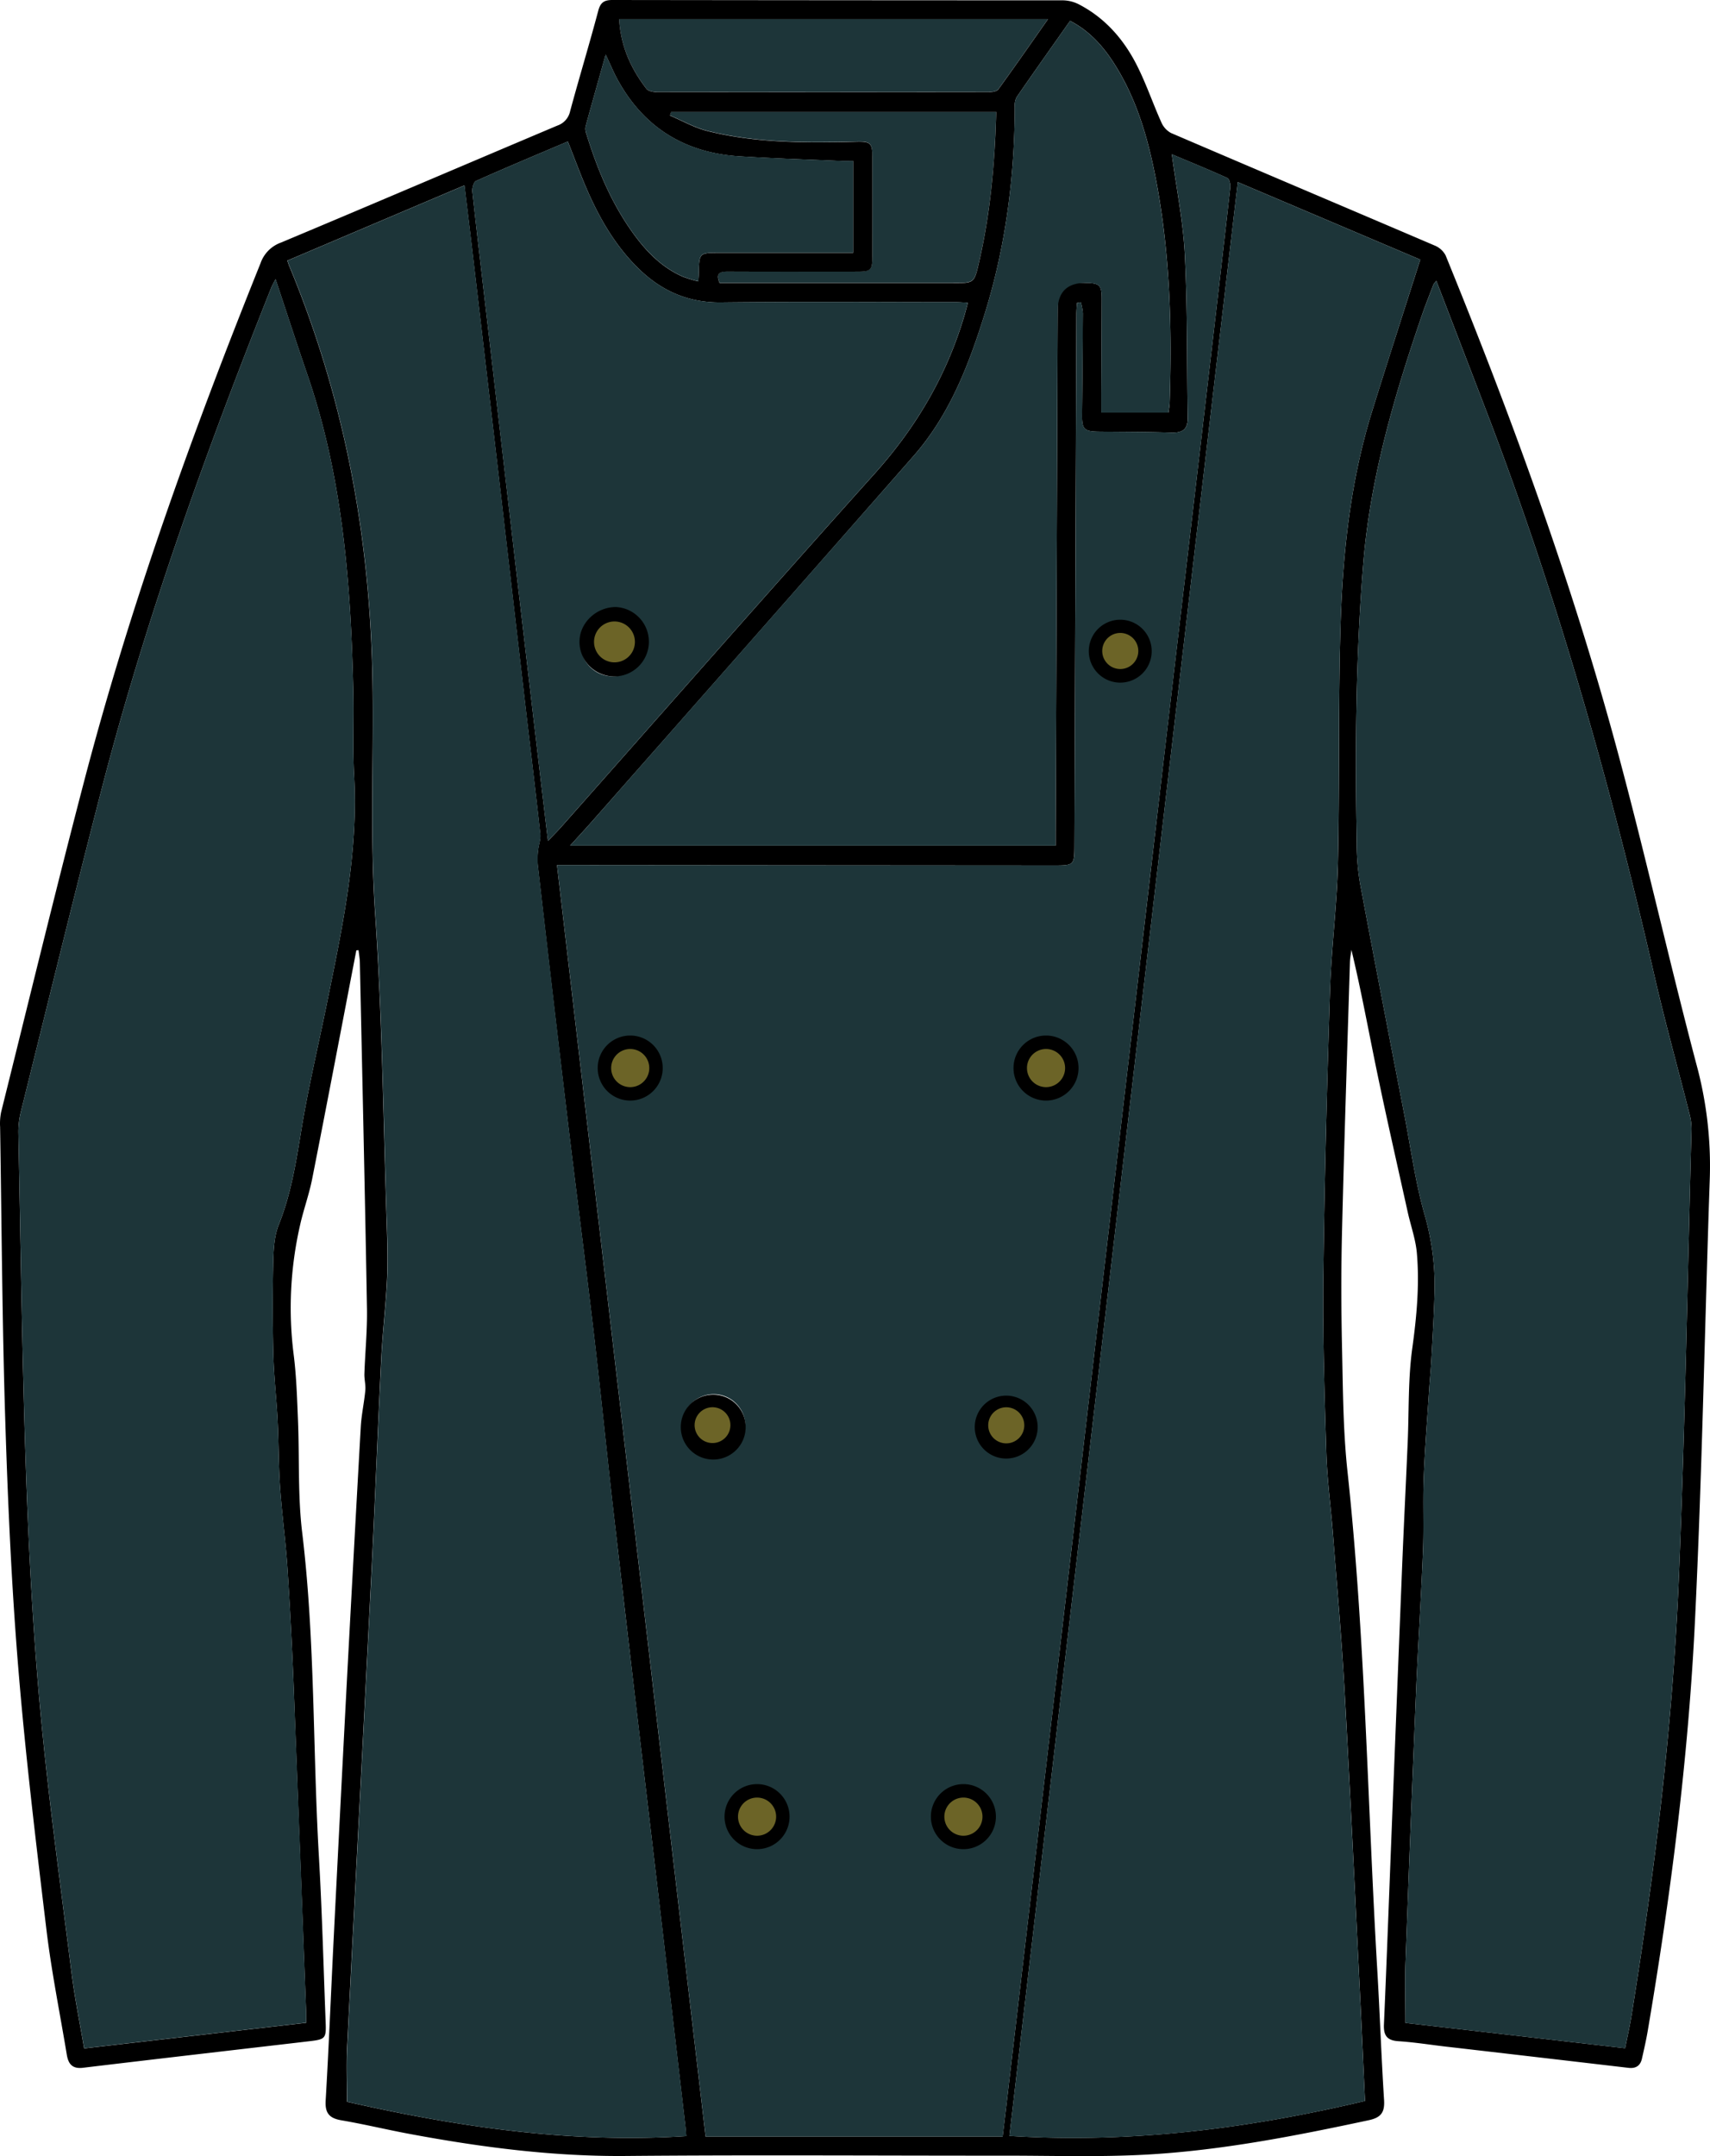
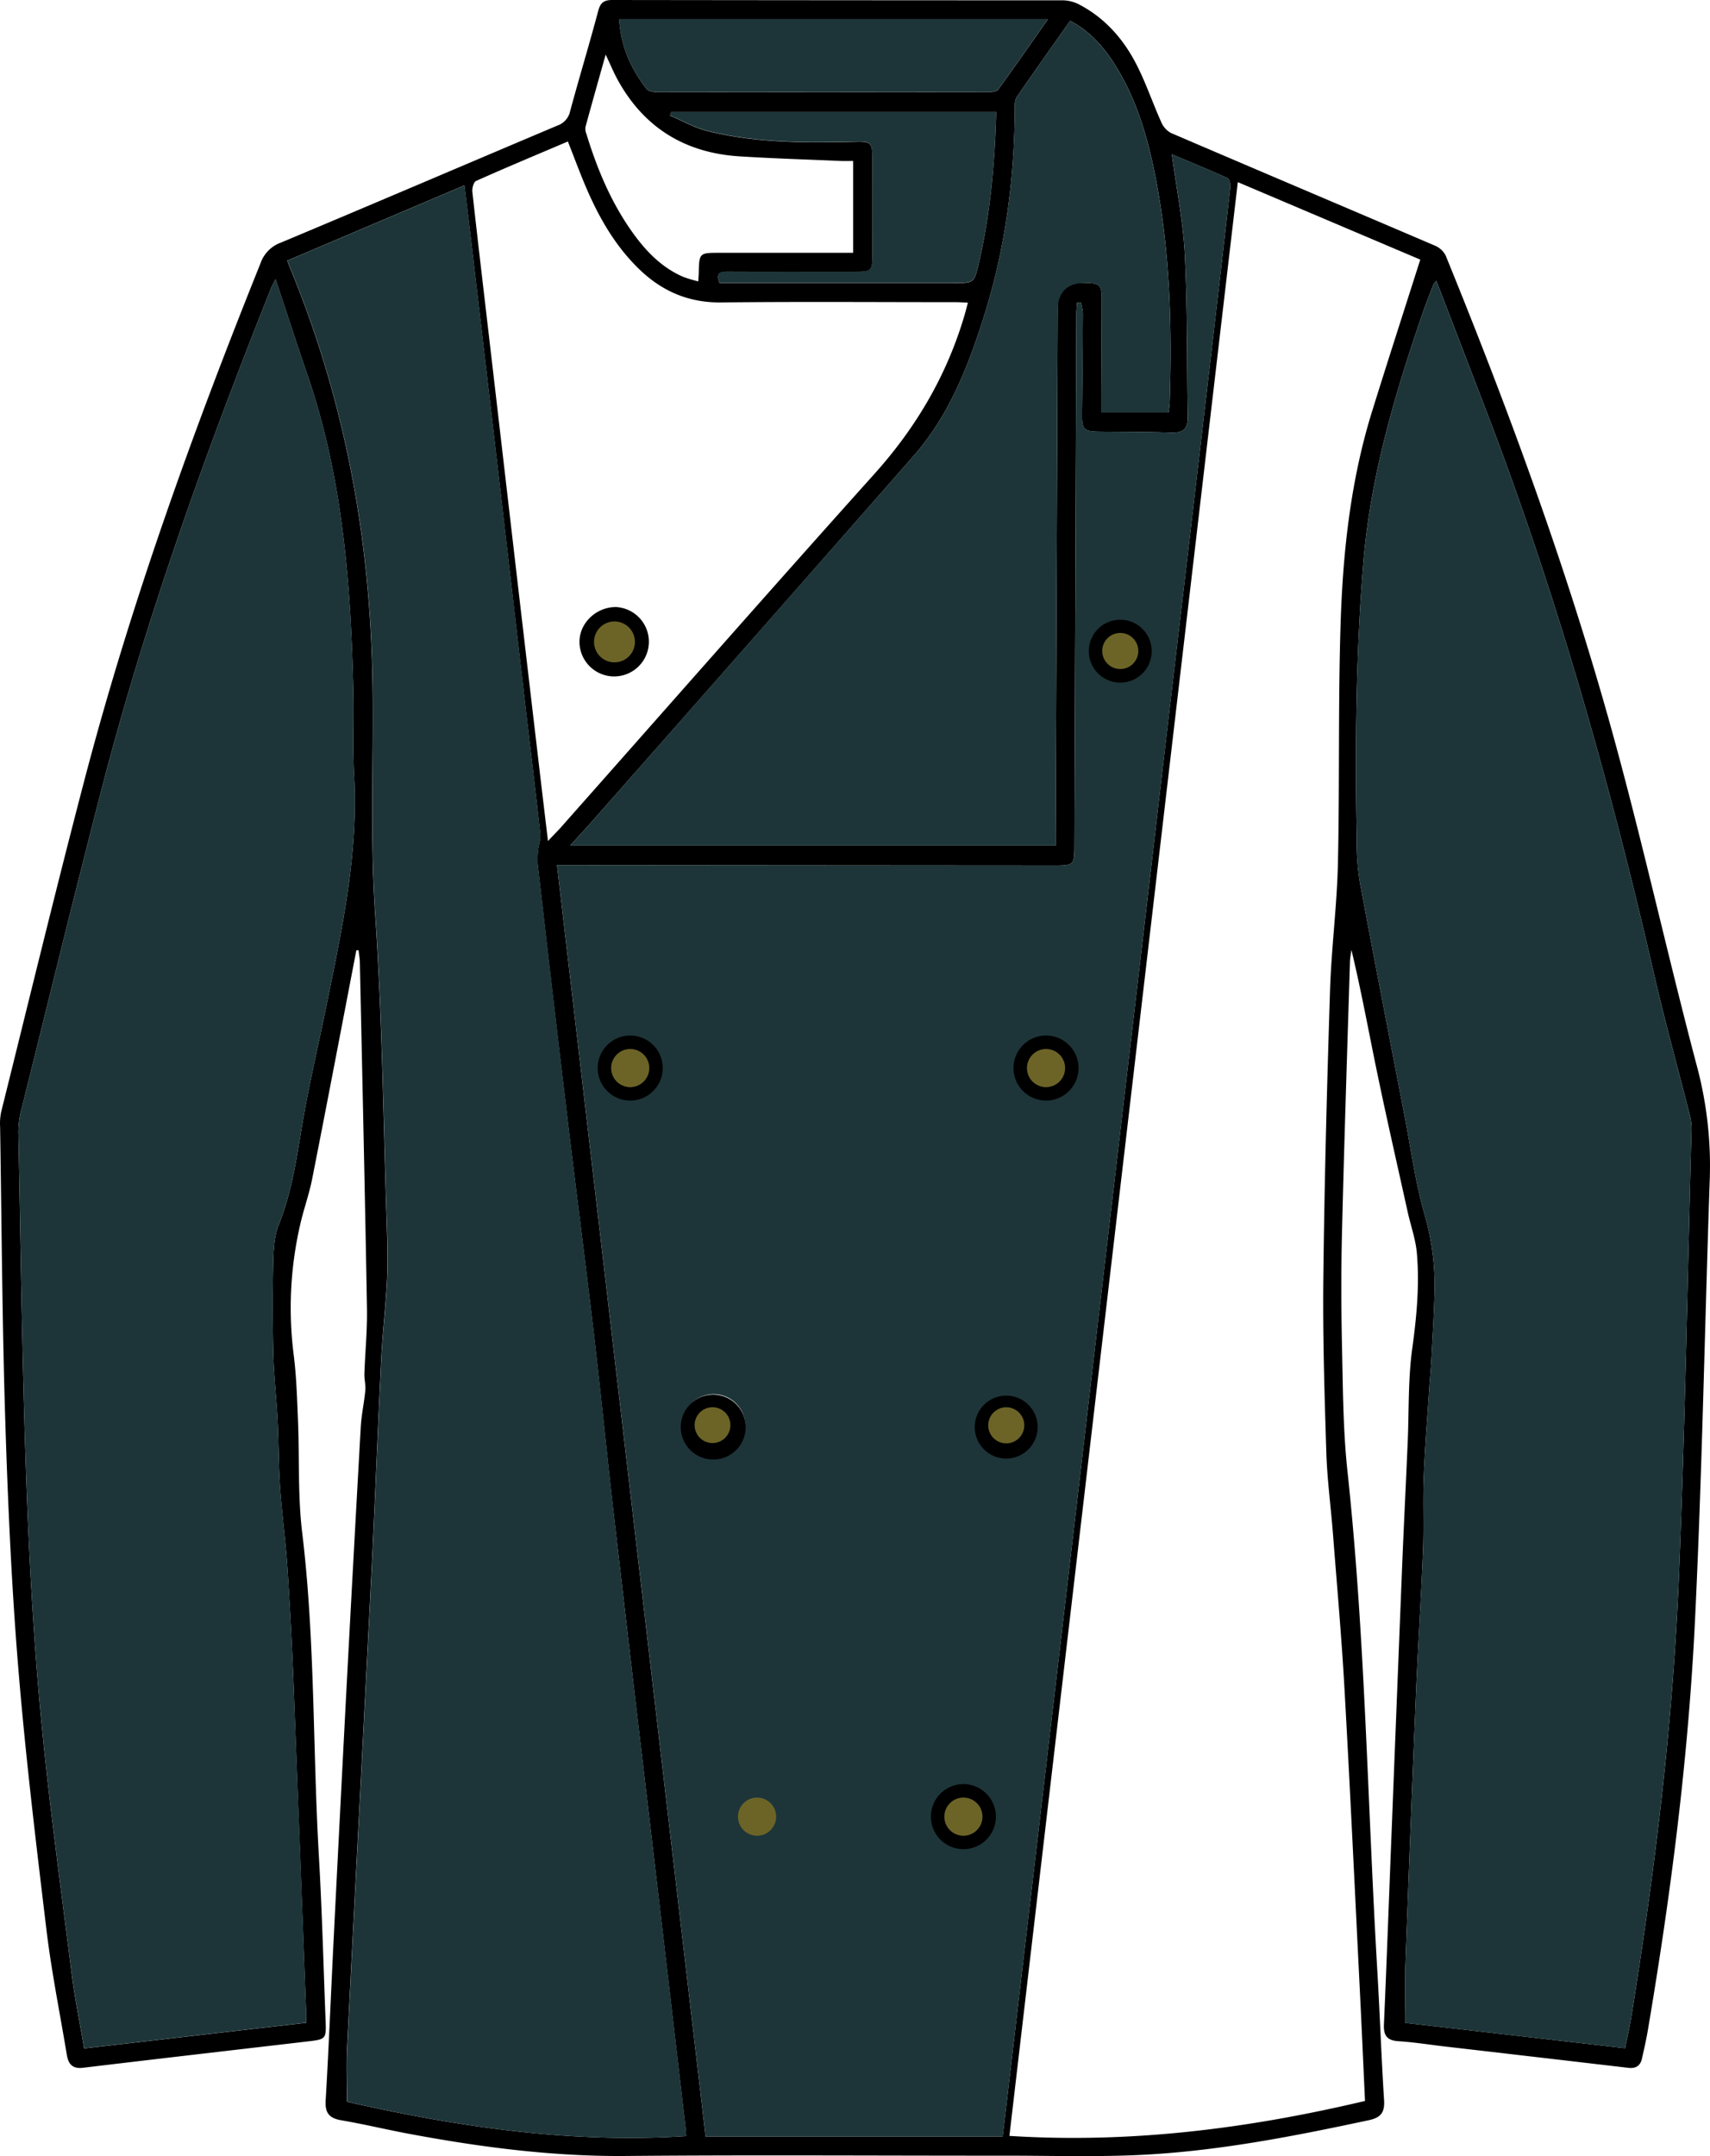
<svg xmlns="http://www.w3.org/2000/svg" xmlns:xlink="http://www.w3.org/1999/xlink" width="1970.797" height="2484.126" viewBox="0 0 1970.797 2484.126">
  <defs>
    <linearGradient id="linear-gradient" x1="-103.553" y1="102.693" x2="-103.553" y2="102.601" gradientUnits="objectBoundingBox">
      <stop offset="0" stop-color="#d8c84d" />
      <stop offset="1" stop-color="#6c6427" />
    </linearGradient>
    <linearGradient id="linear-gradient-2" x1="-100.379" y1="81.25" x2="-100.379" y2="81.159" xlink:href="#linear-gradient" />
    <linearGradient id="linear-gradient-3" x1="-79.056" y1="91.634" x2="-79.056" y2="91.544" xlink:href="#linear-gradient" />
    <linearGradient id="linear-gradient-4" x1="-85.528" y1="86.475" x2="-85.528" y2="86.388" xlink:href="#linear-gradient" />
    <linearGradient id="linear-gradient-5" x1="-89.833" y1="79.076" x2="-89.833" y2="78.986" xlink:href="#linear-gradient" />
    <linearGradient id="linear-gradient-6" x1="-88.566" y1="65.14" x2="-88.566" y2="65.053" xlink:href="#linear-gradient" />
    <linearGradient id="linear-gradient-7" x1="-95.486" y1="86.475" x2="-95.486" y2="86.388" xlink:href="#linear-gradient" />
    <linearGradient id="linear-gradient-8" x1="-93.507" y1="65.14" x2="-93.507" y2="65.053" xlink:href="#linear-gradient" />
  </defs>
  <g id="Group_752" transform="translate(0.022 -891.279)">
    <g id="Layer_1-2" transform="translate(-0.022 636.113)">
      <g id="Group_743">
        <g id="Group_742">
          <path id="Path_818" d="M578.113,266.96c-1.6,59.417-6.763,117.152-19.984,174.009-5.388,23.232-5.541,23.193-29.384,23.193H259.327c-5.006-11.578.382-13.335,9.705-13.3,49.367.229,98.7.115,148.064.076,16.851,0,18.188-1.375,18.226-18.073q.057-56.857,0-113.713c0-16.316-2.178-18.188-18.3-17.806-57.774,1.375-115.547,1.719-172.06-12.457-14.864-3.745-28.619-11.692-42.91-17.729.458-1.414.955-2.828,1.414-4.2h374.65Z" transform="translate(570.068 116.974)" fill="#1d3539" />
          <path id="Path_819" d="M186.758,239H681.043c-19.831,28.2-38.286,54.793-57.315,80.967-1.719,2.369-6.954,3.133-10.584,3.133q-191.719.229-383.4,0c-3.974,0-9.552-1.108-11.616-3.821-18-23.423-29.727-49.444-31.409-80.241h0Z" transform="translate(526.822 38.099)" fill="#1d3539" />
          <path id="Path_820" d="M410.667,1328.169c-16.889,87.73-33.548,175.461-50.858,263.114-3.592,18.264-10.126,35.917-14.138,54.105a427.552,427.552,0,0,0-7.3,148.026c3.248,25.257,3.974,50.9,5.044,76.42,1.758,43.1-.306,86.622,4.853,129.3,14.978,124.03,12.036,248.785,19.258,373.121,3.668,63.773,5.311,127.7,7.795,191.547.688,17.882-.5,19.1-18.608,21.207-87.042,10.164-174.123,20.175-261.127,30.606-12.38,1.49-16.851-4.547-18.608-15.017-7.909-47.762-17.577-95.3-23.385-143.326-12.151-100.989-24.34-202.055-32.631-303.426-7.718-94.379-11.922-189.14-14.9-283.786C2.507,1757.306,1.9,1644.472.1,1531.676a67.162,67.162,0,0,1,1.146-17.042c31.6-126.781,62.359-253.829,95.41-380.228,53.418-204.233,124.985-402.352,203.66-598.064A38.836,38.836,0,0,1,323.93,512.69c106.339-44.553,212.3-89.908,318.481-134.767a22.4,22.4,0,0,0,14.634-16.507c10.431-38.63,22.124-76.955,32.4-115.662,2.56-9.705,6.84-12.495,16.354-12.495q259.809.344,519.657.382a42.086,42.086,0,0,1,18.57,4.967c29.918,15.7,51.24,40.273,66.218,69.886,10.7,21.092,18.341,43.751,28.046,65.377a25.431,25.431,0,0,0,11.348,12.647c101.066,43.369,202.4,86.24,303.5,129.494A25.009,25.009,0,0,1,1666.02,527.4c75.847,185.892,144.816,374.267,197.279,568.183,32.631,120.591,59.8,242.672,91.7,363.454a445.457,445.457,0,0,1,15.59,130.182c-5.884,170.875-8.865,341.865-17.195,512.626-7.718,158-27.855,314.927-54.335,470.977-1.834,10.852-4.318,21.589-6.725,32.288-1.834,8.177-7.069,11.578-15.513,10.584q-105.632-12.38-211.3-24.569c-17.921-2.1-35.8-4.967-53.8-6.113-13.259-.841-17.309-6.687-16.736-19.373,3.21-73.516,5.884-147.071,8.788-220.625q6.075-154.579,12.265-309.119c1.911-46.807,4.279-93.576,6.3-140.345,1.6-36.414.344-73.249,5.349-109.2,5.044-36.452,8.368-72.637,5.273-109.09-1.375-16.048-7.069-31.714-10.584-47.572-11.845-53.609-24.111-107.141-35.268-160.9-9.744-46.884-18.264-94.073-29.613-141.186-.573,4.585-1.528,9.171-1.681,13.794-3.171,103.931-6.648,207.9-9.17,311.87-1.07,44.858-.917,89.755.076,134.614,1.032,46.846,1.223,93.92,6.228,140.422,20.557,191.2,23.079,383.438,34.389,575.138,2.942,49.711,4.623,99.5,7.795,149.172.879,14.061-3.171,20.29-17.5,23.385-84.482,18.073-169.232,34.733-255.587,39.624-54.488,3.057-109.281,1.223-163.921,1.261-145.466.076-290.893-.955-436.359.344-84.673.764-167.78-10.087-250.582-25.562-25.945-4.853-51.66-11.081-77.681-15.513-13.985-2.369-19.067-8.253-18.188-22.85,3.668-62.473,6.152-124.985,9.285-187.5q7.222-143.918,14.749-287.836,7.967-150.509,16.43-300.942c.8-14.023,3.936-27.893,5.235-41.878.573-6.266-1.261-12.686-1.07-19.029.841-25.027,3.4-50.055,2.98-75.083-2.331-133.009-5.349-266.018-8.215-399.027-.115-4.7-.993-9.362-1.528-14.023-.841.077-1.719.153-2.56.191h.038Zm231.247-98.2q85.8,734.206,171.257,1464.973h342.362c1.414-11.692,2.713-22.582,4.012-33.51q15.36-131.194,30.721-262.427,15.246-129.876,30.492-259.79,15.188-129.876,30.3-259.79,13.755-118.012,27.588-236.024,15.3-130.564,30.568-261.089,13.813-118.069,27.549-236.176,15.246-130.564,30.606-261.089,13.928-118.757,27.741-237.475c7.68-66.027,15.4-132.092,22.773-198.157.42-3.63-.917-9.935-3.286-11-21.207-9.667-42.872-18.455-64.078-27.4,5.311,39.738,13.106,77.91,15.016,116.388,3.1,62.4,2.293,124.985,3.248,187.535.191,13.412-6.458,17.233-19.067,16.813-27.741-.955-55.519-.8-83.3-1.146-17.233-.229-19.564-2.789-19.373-20.251q.63-58.175.955-116.35a69.48,69.48,0,0,0-2.331-12.457c-1.49.267-3.019.5-4.509.764-.229,4.165-.611,8.33-.65,12.533q-1.146,306.75-2.216,613.462c-.076,21.321-.841,22.124-22.582,22.124q-277.692-.172-555.345-.42H641.876ZM1426.558,443.11Q1294.619,1571.529,1163.329,2694.1c139.734,8.865,275.265-8.406,409.841-40.273-1.949-41.84-3.745-82.763-5.77-123.648-5.846-117.075-11.31-234.151-17.882-351.188-3.324-59.3-8.635-118.528-13.221-177.753-2.446-31.562-6.725-63.046-7.718-94.646-2.1-67.288-4.241-134.614-3.439-201.9,1.261-110.159,4.2-220.281,7.718-330.364,1.567-48.833,7.986-97.512,9.094-146.306,2.063-92.507.153-185.089,3.133-277.52,2.675-82.381,11.654-164.341,36.338-243.627,18-57.888,36.682-115.547,55.443-174.505-68.052-28.887-138.32-58.729-210.27-89.259h-.038ZM400.045,2654.822C527.934,2683.747,657.657,2703,790.9,2694.331c-.382-4.241-.611-8.177-1.07-12.074q-14.1-120.705-28.237-241.449-13.928-118.757-28.008-237.476-13.756-117.438-27.32-234.877c-7.642-67.4-14.405-134.881-22.315-202.208C674.2,1683.6,663.427,1601.1,653.53,1518.493q-17.309-144.262-33.778-288.677a80.856,80.856,0,0,1,.382-16.927c.573-6.19,3.21-12.495,2.56-18.455-5.311-48.6-11.272-97.092-16.927-145.657q-15.131-129.933-30.186-259.828-15.36-131.882-30.874-263.726c-3.019-25.6-6.152-51.2-9.438-78.407-69.122,29.345-136.525,57.965-204.156,86.7.993,2.789,1.49,4.432,2.14,6.037,63.925,153.6,93.424,313.7,96.06,479.918,1.414,88.915-3.057,177.715,3.019,266.821,8.139,119.063,9.4,238.622,13.374,357.952.688,21.13,1.3,42.3.306,63.391-1.452,30.224-5.12,60.333-6.649,90.558-4.127,83.145-7.222,166.328-11.425,249.435-9.132,181.307-18.761,362.613-27.893,543.958-1.032,20.557-.153,41.191-.153,63.238h.153ZM1655.359,556.785a26.781,26.781,0,0,0-3.362,4.394c-4.547,11.883-9.323,23.729-13.45,35.8-31.829,93-59.378,186.885-67.4,285.62-8.75,107.332-9.438,214.74-7.527,322.263a277.171,277.171,0,0,0,3.783,46.005c16.736,89.526,34.122,178.9,51.393,268.311,7.413,38.439,12.609,77.528,23.461,114.936a295.929,295.929,0,0,1,10.928,92.392c-.726,24.569-2.254,49.138-3.592,73.707-.611,11.386-1.758,22.773-2.522,34.16-2.178,33.7-4.929,67.4-6.228,101.142-1.108,28.008.268,56.131-.841,84.139-2.14,53.15-5.617,106.224-7.871,159.374q-6.591,157.158-12.265,314.354c-.841,23.117-.115,46.311-.115,70.536q125.234,14.443,253.218,29.154c2.6-13.221,5.349-25.142,7.3-37.216,27.167-168.354,47.839-337.548,54.755-507.965,6.992-171.219,9.9-342.629,14.443-513.963a66.046,66.046,0,0,0-2.56-18.112c-13.259-52.462-27.817-104.581-39.93-157.272C1856.382,1137.96,1794.9,920.621,1713.9,709.09c-19.334-50.475-38.745-100.913-58.538-152.344h0ZM317.549,554.8c-2.789,5.617-4.127,7.795-5.044,10.164-75.694,189.675-144.74,381.6-195.941,579.532-31.714,122.616-61.709,245.691-92.277,368.612a96.1,96.1,0,0,0-3.133,24.684c2.636,131.29,4.28,262.618,8.865,393.831,3.21,91.551,8.139,183.179,16.583,274.348,9.323,100.34,23.232,200.259,35.8,300.293,3.592,28.7,9.476,57.124,14.52,87.043,86.278-9.935,170.875-19.716,255.893-29.5,0-5.082.115-8.521,0-11.96q-7.222-189.541-14.52-379.082-2.636-66.543-7.031-133.048c-2.063-31.026-6.343-61.9-8.483-92.927-1.758-25.448-1.528-51.049-2.828-76.535s-4.28-50.857-4.929-76.305q-1.376-52.845-.153-105.727c.344-14.787,1.032-30.606,6.419-44.018,14.367-35.764,20.022-73.019,26.25-110.656,8.024-48.527,19.487-96.48,29.307-144.74,17.538-86.278,36.185-172.365,31.294-261.433-1.758-32.517-.191-65.225-.955-97.818-2.866-123.61-12.265-246.3-52.883-364.448-12.265-35.688-23.881-71.606-36.758-110.236V554.8Zm915.665-297.465c-20.71,29.46-41.343,58.5-61.556,87.845a20.676,20.676,0,0,0-2.14,11.2c-.267,81.082-10.469,160.711-34.58,238.278-18.417,59.149-40.541,116.617-82.152,164.036Q867.43,969.778,681.576,1180.449c-7.413,8.406-15.017,16.583-24.531,27.053h559.586v-12.8q1.146-301.477,2.293-602.916c.115-33.4,0-33.4,33.472-32.593,14.787.344,17.347,2.9,17.309,18.226-.076,36.567-.306,73.172-.458,109.739v21.474h77.414c.5-3.936,1.261-7.795,1.375-11.692,2.828-85.629.5-170.99-15.513-255.4-8.979-47.3-21.971-93.424-48.183-134.652-12.877-20.251-28.467-37.9-51.049-49.6h-.076Zm-601.732,944.9c6.725-7.107,11.081-11.425,15.131-15.972,120.362-135.8,240.074-272.17,361.314-407.2,48.3-53.8,83.527-113.942,103.817-183.141,1.261-4.356,2.369-8.788,3.745-13.947-5.655-.229-9.591-.573-13.488-.573-90.29,0-180.619-.688-270.909.306-37.752.42-68.472-13.068-94.8-38.669-25.983-25.257-44.094-55.863-58.614-88.685-8.292-18.761-15.322-38.134-23.232-58.079-35.65,15.169-70.918,29.88-105.8,45.47-2.828,1.261-4.738,8.406-4.28,12.495,6.114,55.557,12.724,111.077,19.182,166.6Q578.677,750.643,593.732,880.5q13.985,120.018,28.084,239.959c3.057,26.1,6.19,52.195,9.705,81.731h-.038Zm82.075-946.921c1.681,30.8,13.374,56.818,31.409,80.241,2.063,2.713,7.642,3.821,11.616,3.821q191.719.286,383.4,0c3.592,0,8.827-.726,10.584-3.133,19.029-26.212,37.484-52.768,57.315-80.967H713.558ZM983.245,418.732c-5.235,0-9.552.153-13.87,0-39.127-1.719-78.292-2.866-117.381-5.349-62.206-3.974-109.472-32.708-139.887-87.692-4.776-8.635-8.521-17.806-14.1-29.536-8.292,29.575-15.934,56.474-23.27,83.413a14.847,14.847,0,0,0,.993,7.718c12.686,41.458,29.307,81.082,55.061,116.311,14.978,20.481,32.631,38.21,56.4,48.565a156.149,156.149,0,0,0,17.5,5.273c.306-4.662.573-7.26.611-9.82.458-22.659.841-23.079,23.079-23.079H983.245V418.693h0Zm164.915-56.513H773.51c-.458,1.414-.955,2.827-1.414,4.2,14.291,6.037,28.046,13.985,42.91,17.73,56.513,14.176,114.324,13.832,172.06,12.456,16.163-.382,18.3,1.49,18.3,17.806q.057,56.857,0,113.713c0,16.7-1.375,18.073-18.226,18.073-49.367.038-98.7.153-148.064-.076-9.323-.038-14.711,1.719-9.705,13.3h269.419c23.843,0,24,0,29.384-23.193,13.221-56.857,18.379-114.592,19.984-174.009h0Z" transform="translate(0.022 21.906)" />
          <path id="Path_821" d="M167.98,1098.764h18.494q277.691.229,555.345.42c21.742,0,22.506-.8,22.582-22.124q1.089-306.75,2.216-613.462c0-4.165.42-8.368.65-12.533,1.49-.267,3.019-.5,4.509-.764a69.446,69.446,0,0,1,2.331,12.456q-.229,58.175-.955,116.35c-.191,17.462,2.14,20.06,19.372,20.251,27.779.344,55.557.191,83.3,1.146,12.609.42,19.258-3.4,19.067-16.812-.993-62.512-.153-125.1-3.248-187.535-1.911-38.478-9.667-76.649-15.017-116.388,21.207,8.941,42.833,17.729,64.078,27.4,2.331,1.07,3.706,7.375,3.286,11-7.375,66.065-15.093,132.13-22.773,198.157Q907.4,635.085,893.474,753.8q-15.3,130.564-30.606,261.089-13.813,118.069-27.549,236.176-15.246,130.564-30.568,261.089-13.813,118.012-27.588,236.023-15.131,129.876-30.3,259.79-15.188,129.933-30.492,259.79-15.36,131.194-30.721,262.427c-1.261,10.928-2.6,21.818-4.012,33.51H339.275q-85.514-731.627-171.257-1464.973h0Zm180.046,682.584A36.513,36.513,0,1,0,312.07,1743.6a37.178,37.178,0,0,0,35.994,37.751Zm-94.3-486.07a36.854,36.854,0,1,1,.038,0h0Z" transform="translate(473.956 153.111)" fill="#1d3539" />
-           <path id="Path_822" d="M567.7,288.19c71.949,30.53,142.218,60.372,210.27,89.259C759.206,436.407,740.56,494.1,722.524,551.954,697.841,631.24,688.861,713.2,686.187,795.581c-2.98,92.43-1.07,185.051-3.133,277.52-1.108,48.832-7.527,97.512-9.094,146.306-3.515,110.083-6.457,220.243-7.718,330.364-.764,67.288,1.337,134.614,3.439,201.9.993,31.6,5.273,63.085,7.718,94.646,4.585,59.226,9.9,118.451,13.221,177.753,6.572,117.037,12.036,234.113,17.882,351.188,2.025,40.885,3.821,81.808,5.77,123.648-134.576,31.867-270.145,49.176-409.841,40.273Q435.853,1415.176,567.659,288.19h.038Z" transform="translate(858.882 176.864)" fill="#1d3539" />
          <path id="Path_823" d="M155.458,2497.156c0-22.047-.879-42.681.153-63.238,9.132-181.307,18.761-362.613,27.893-543.958,4.165-83.145,7.3-166.328,11.425-249.435,1.49-30.224,5.2-60.334,6.649-90.558,1.032-21.092.42-42.3-.306-63.391-3.974-119.368-5.235-238.889-13.374-357.952-6.075-89.068-1.643-177.906-3.019-266.821C182.243,695.59,152.745,535.49,88.82,381.886c-.65-1.6-1.184-3.248-2.14-6.037,67.632-28.734,135.034-57.353,204.156-86.7,3.286,27.205,6.419,52.806,9.438,78.407q15.475,131.882,30.874,263.726,15.131,129.933,30.186,259.828c5.655,48.565,11.578,97.092,16.927,145.657.65,6-1.987,12.265-2.56,18.455a80.856,80.856,0,0,0-.382,16.927Q392,1216.527,409.1,1360.827c9.9,82.61,20.672,165.144,30.415,247.754,7.948,67.364,14.673,134.843,22.315,202.208q13.354,117.5,27.32,234.877,13.928,118.757,28.008,237.476,14.157,120.706,28.237,241.449c.458,3.9.688,7.795,1.07,12.074-133.238,8.674-262.962-10.584-390.851-39.509h-.153Z" transform="translate(244.609 179.573)" fill="#1d3539" />
          <path id="Path_824" d="M501.587,317.93c19.755,51.469,39.2,101.868,58.538,152.343C641.131,681.8,702.611,899.143,753.2,1119.73c12.074,52.692,26.671,104.848,39.93,157.272a67.543,67.543,0,0,1,2.56,18.112c-4.509,171.334-7.451,342.706-14.443,513.963-6.954,170.417-27.626,339.611-54.755,507.964-1.949,12.074-4.7,24-7.3,37.216q-128.156-14.73-253.218-29.154c0-24.263-.726-47.418.115-70.536q5.732-157.215,12.265-314.354c2.216-53.15,5.732-106.224,7.871-159.374,1.108-28.008-.229-56.13.841-84.138,1.337-33.74,4.05-67.441,6.228-101.142.726-11.386,1.872-22.773,2.522-34.16,1.337-24.569,2.866-49.138,3.592-73.707a294.805,294.805,0,0,0-10.928-92.392c-10.852-37.446-16.048-76.535-23.461-114.936-17.271-89.412-34.657-178.823-51.393-268.311a273.094,273.094,0,0,1-3.783-46c-1.911-107.523-1.223-214.97,7.527-322.264,8.062-98.735,35.573-192.655,67.4-285.62,4.127-12.036,8.9-23.881,13.45-35.8a26.782,26.782,0,0,1,3.363-4.394h0Z" transform="translate(1153.794 260.761)" fill="#1d3539" />
          <path id="Path_825" d="M301.925,317.457C314.8,356.087,326.418,392,338.683,427.693,379.3,545.876,388.7,668.53,391.566,792.14c.764,32.593-.841,65.3.955,97.818,4.853,89.068-13.756,175.155-31.294,261.433-9.82,48.259-21.245,96.213-29.307,144.74-6.228,37.6-11.883,74.892-26.25,110.656-5.388,13.412-6.075,29.231-6.419,44.018q-1.2,52.845.153,105.727c.65,25.448,3.668,50.857,4.929,76.305s1.032,51.087,2.828,76.535c2.14,31.027,6.419,61.9,8.483,92.927,2.98,44.324,5.235,88.686,7.031,133.048q7.566,189.541,14.52,379.082c.115,3.439,0,6.878,0,11.96-85.017,9.782-169.614,19.564-255.893,29.5-5.044-29.918-10.89-58.347-14.52-87.042-12.571-100.034-26.48-199.953-35.8-300.293-8.444-91.207-13.412-182.8-16.583-274.348C9.81,1562.99,8.166,1431.661,5.53,1300.372a97.811,97.811,0,0,1,3.133-24.684c30.568-122.922,60.563-246,92.277-368.612,51.2-197.89,120.247-389.857,195.941-579.532.955-2.331,2.254-4.547,5.044-10.164v.076Z" transform="translate(15.684 259.21)" fill="#1d3539" />
          <path id="Path_826" d="M748.176,239.56c22.582,11.692,38.172,29.345,51.048,49.6,26.212,41.229,39.2,87.348,48.183,134.652,16.01,84.406,18.379,169.767,15.513,255.4-.115,3.9-.917,7.757-1.375,11.692H784.131V669.423c.153-36.567.382-73.172.458-109.739,0-15.322-2.484-17.882-17.309-18.226q-33.434-.8-33.472,32.593-1.089,301.477-2.293,602.916v12.8H171.93c9.514-10.469,17.156-18.646,24.531-27.053Q382.1,951.91,567.671,740.952c41.611-47.419,63.734-104.887,82.152-164.036,24.149-77.566,34.313-157.234,34.58-238.278a20.675,20.675,0,0,1,2.14-11.2C706.756,298.1,727.389,269.058,748.1,239.6h.076Z" transform="translate(485.099 39.679)" fill="#1d3539" />
-           <path id="Path_827" d="M229.647,1081.836c-3.515-29.536-6.649-55.634-9.705-81.731q-14.1-119.96-28.084-239.959-15.131-129.819-30.186-259.675c-6.458-55.519-13.068-111.038-19.181-166.6-.458-4.089,1.452-11.272,4.279-12.495,34.886-15.552,70.154-30.3,105.8-45.47,7.909,19.946,14.9,39.28,23.232,58.079,14.52,32.784,32.631,63.429,58.614,88.685,26.365,25.6,57.086,39.089,94.8,38.669,90.29-.994,180.619-.344,270.909-.306,3.9,0,7.833.306,13.488.573-1.376,5.158-2.446,9.552-3.745,13.947C689.62,544.718,654.39,604.9,606.054,658.7,484.814,793.733,365.1,930.1,244.74,1065.9c-4.05,4.547-8.368,8.865-15.131,15.972h.038Zm74.586-189.675a36.739,36.739,0,1,0-.038,0h0Z" transform="translate(401.858 142.223)" fill="#1d3539" />
-           <path id="Path_828" d="M485.174,372.23V478.071H330.308c-22.238,0-22.62.42-23.079,23.079,0,2.6-.306,5.2-.611,9.82a156.149,156.149,0,0,1-17.5-5.273c-23.728-10.355-41.381-28.084-56.4-48.565-25.754-35.23-42.375-74.854-55.061-116.311a15.25,15.25,0,0,1-.993-7.718c7.336-26.976,14.978-53.876,23.27-83.413,5.54,11.731,9.323,20.9,14.1,29.536,30.415,54.984,77.681,83.718,139.887,87.692,39.089,2.484,78.254,3.668,117.381,5.349,4.318.191,8.635,0,13.87,0h0Z" transform="translate(498.093 68.256)" fill="#1d3539" />
          <g id="Group_736" transform="translate(1254.864 969.16)">
            <path id="Path_833" d="M364.651,420.12a36.242,36.242,0,1,1-.038,0h.038Z" transform="translate(-328.39 -420.12)" />
            <path id="Path_834" d="M353.188,424.11a20.786,20.786,0,1,0,.077,0h-.038Z" transform="translate(-316.965 -408.864)" fill="url(#linear-gradient)" />
          </g>
          <g id="Group_746" transform="translate(1123.421 1863.122)">
            <path id="Path_833-3" d="M330.251,654.08a36.242,36.242,0,1,1-.038,0h.038Zm0,13.412a22.1,22.1,0,1,1-.038,0Z" transform="translate(-293.99 -654.08)" />
            <path id="Path_834-3" d="M318.8,657.59a20.786,20.786,0,1,0,.077,0h-.038Z" transform="translate(-282.537 -644.178)" fill="url(#linear-gradient-2)" />
          </g>
          <g id="Group_748" transform="translate(667.843 954.562)">
            <path id="Path_833-5" d="M174.8,456.689c-.268-21.856,19.258-40.579,42.184-40.388a40,40,0,1,1-42.222,40.35h.038Zm41.114-23.767a25.353,25.353,0,1,1-.038,0Z" transform="translate(-174.76 -416.3)" />
            <path id="Path_834-5" d="M203.515,420.65a23.555,23.555,0,1,1-1.6,0h1.6Z" transform="translate(-162.363 -404.027)" fill="url(#linear-gradient-3)" />
          </g>
          <g id="Group_749" transform="translate(688.858 1448.237)">
            <path id="Path_833-6" d="M217.744,545.5a37.465,37.465,0,1,1-.038,0Z" transform="translate(-180.26 -545.5)" />
            <path id="Path_834-6" d="M206.253,549.56a21.971,21.971,0,1,0,.076,0h-.038Z" transform="translate(-168.807 -534.047)" fill="url(#linear-gradient-4)" />
          </g>
          <g id="Group_750" transform="translate(784.613 1861.976)">
            <path id="Path_833-7" d="M242.728,653.78a37.389,37.389,0,1,1-.038,0Zm.42,14.558a22.831,22.831,0,1,1-.038,0Z" transform="translate(-205.32 -653.78)" />
            <path id="Path_834-7" d="M231.344,657.618a20.628,20.628,0,1,1-1.414-.038h1.452Z" transform="translate(-193.517 -643.06)" fill="url(#linear-gradient-5)" />
          </g>
          <g id="Group_749-2" transform="translate(835.05 2310.714)">
-             <path id="Path_833-6-2" d="M256,771.22a37.465,37.465,0,1,1-.038,0Z" transform="translate(-218.52 -771.22)" />
            <path id="Path_834-6-2" d="M244.513,775.28a21.971,21.971,0,1,0,.076,0h-.038Z" transform="translate(-207.067 -759.767)" fill="url(#linear-gradient-6)" />
          </g>
          <g id="Group_749-3" transform="translate(1168.089 1448.237)">
            <path id="Path_833-6-3" d="M343.164,545.5a37.465,37.465,0,1,1-.038,0Z" transform="translate(-305.68 -545.5)" />
            <path id="Path_834-6-3" d="M331.673,549.56a21.971,21.971,0,1,0,.077,0h-.038Z" transform="translate(-294.227 -534.047)" fill="url(#linear-gradient-7)" />
          </g>
          <g id="Group_749-4" transform="translate(1072.869 2310.714)">
            <path id="Path_833-6-4" d="M318.244,771.22a37.465,37.465,0,1,1-.038,0Z" transform="translate(-280.76 -771.22)" />
            <path id="Path_834-6-4" d="M306.753,775.28a21.971,21.971,0,1,0,.077,0h-.038Z" transform="translate(-269.307 -759.767)" fill="url(#linear-gradient-8)" />
          </g>
        </g>
      </g>
    </g>
  </g>
</svg>